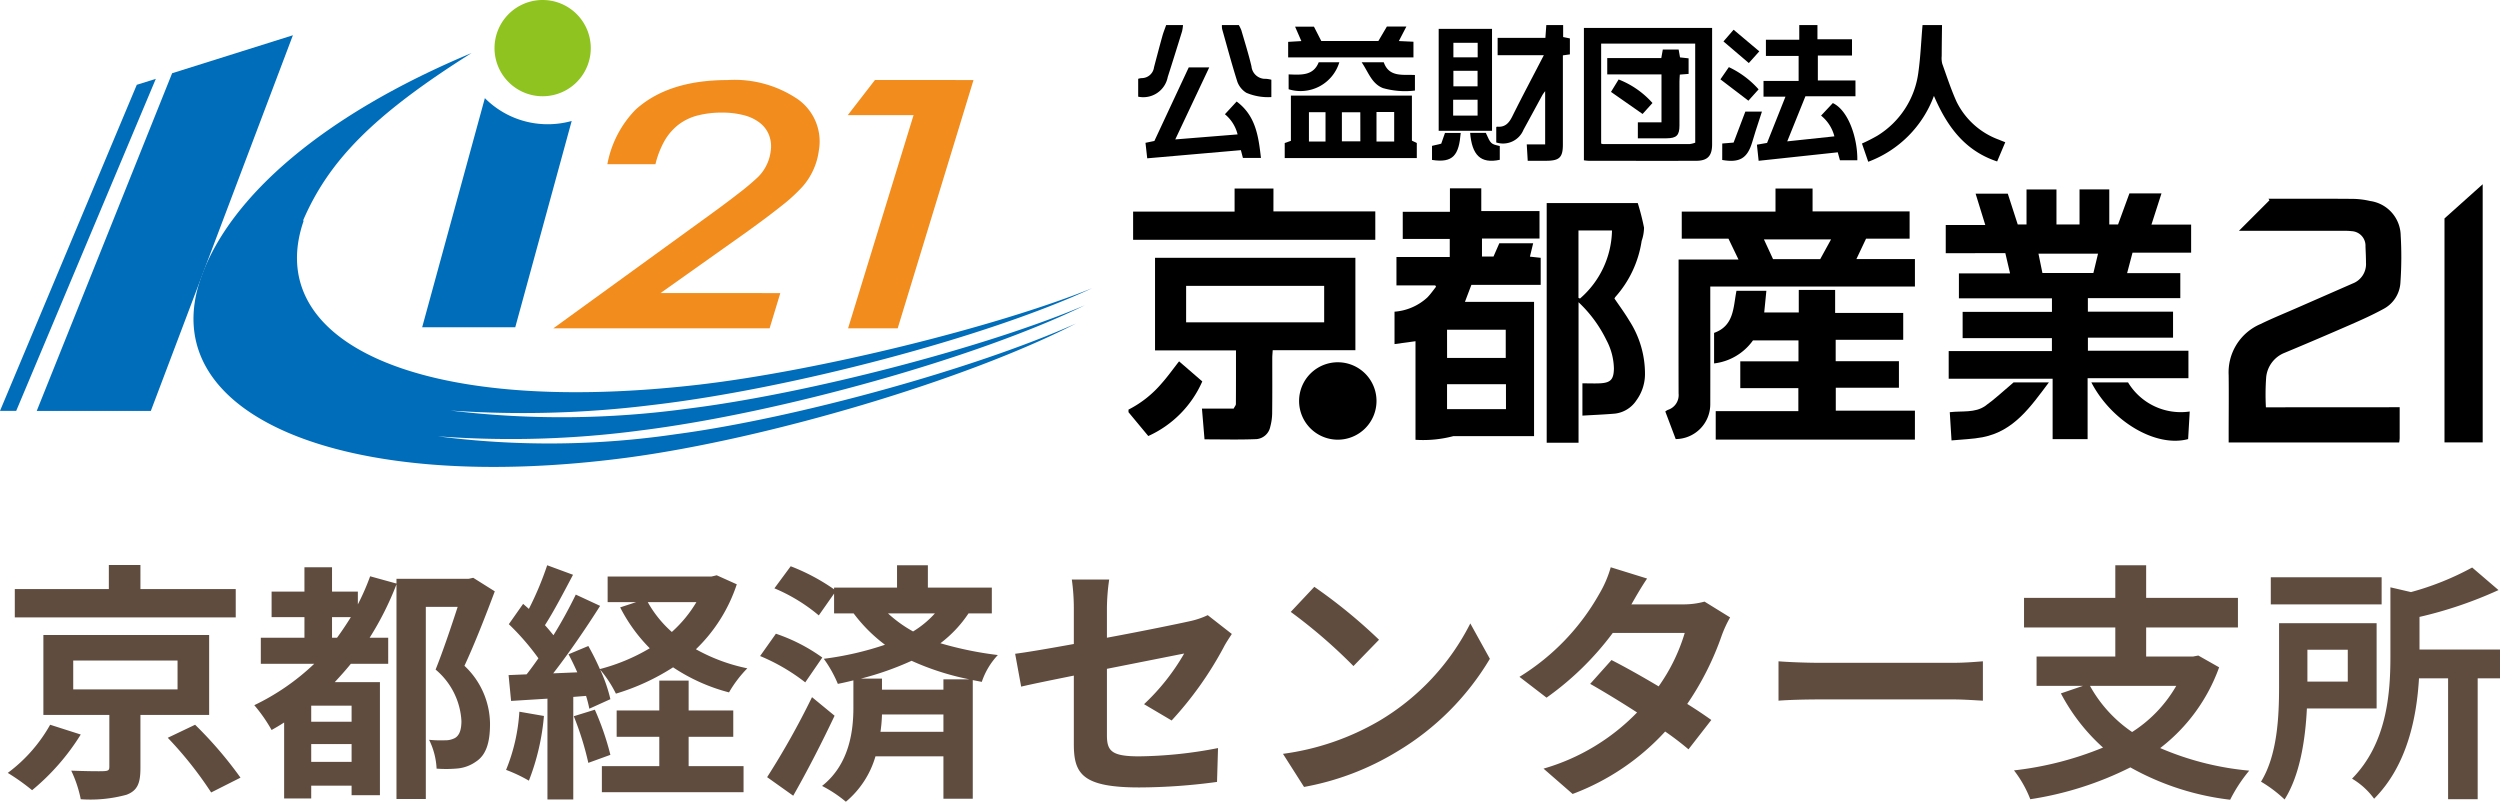
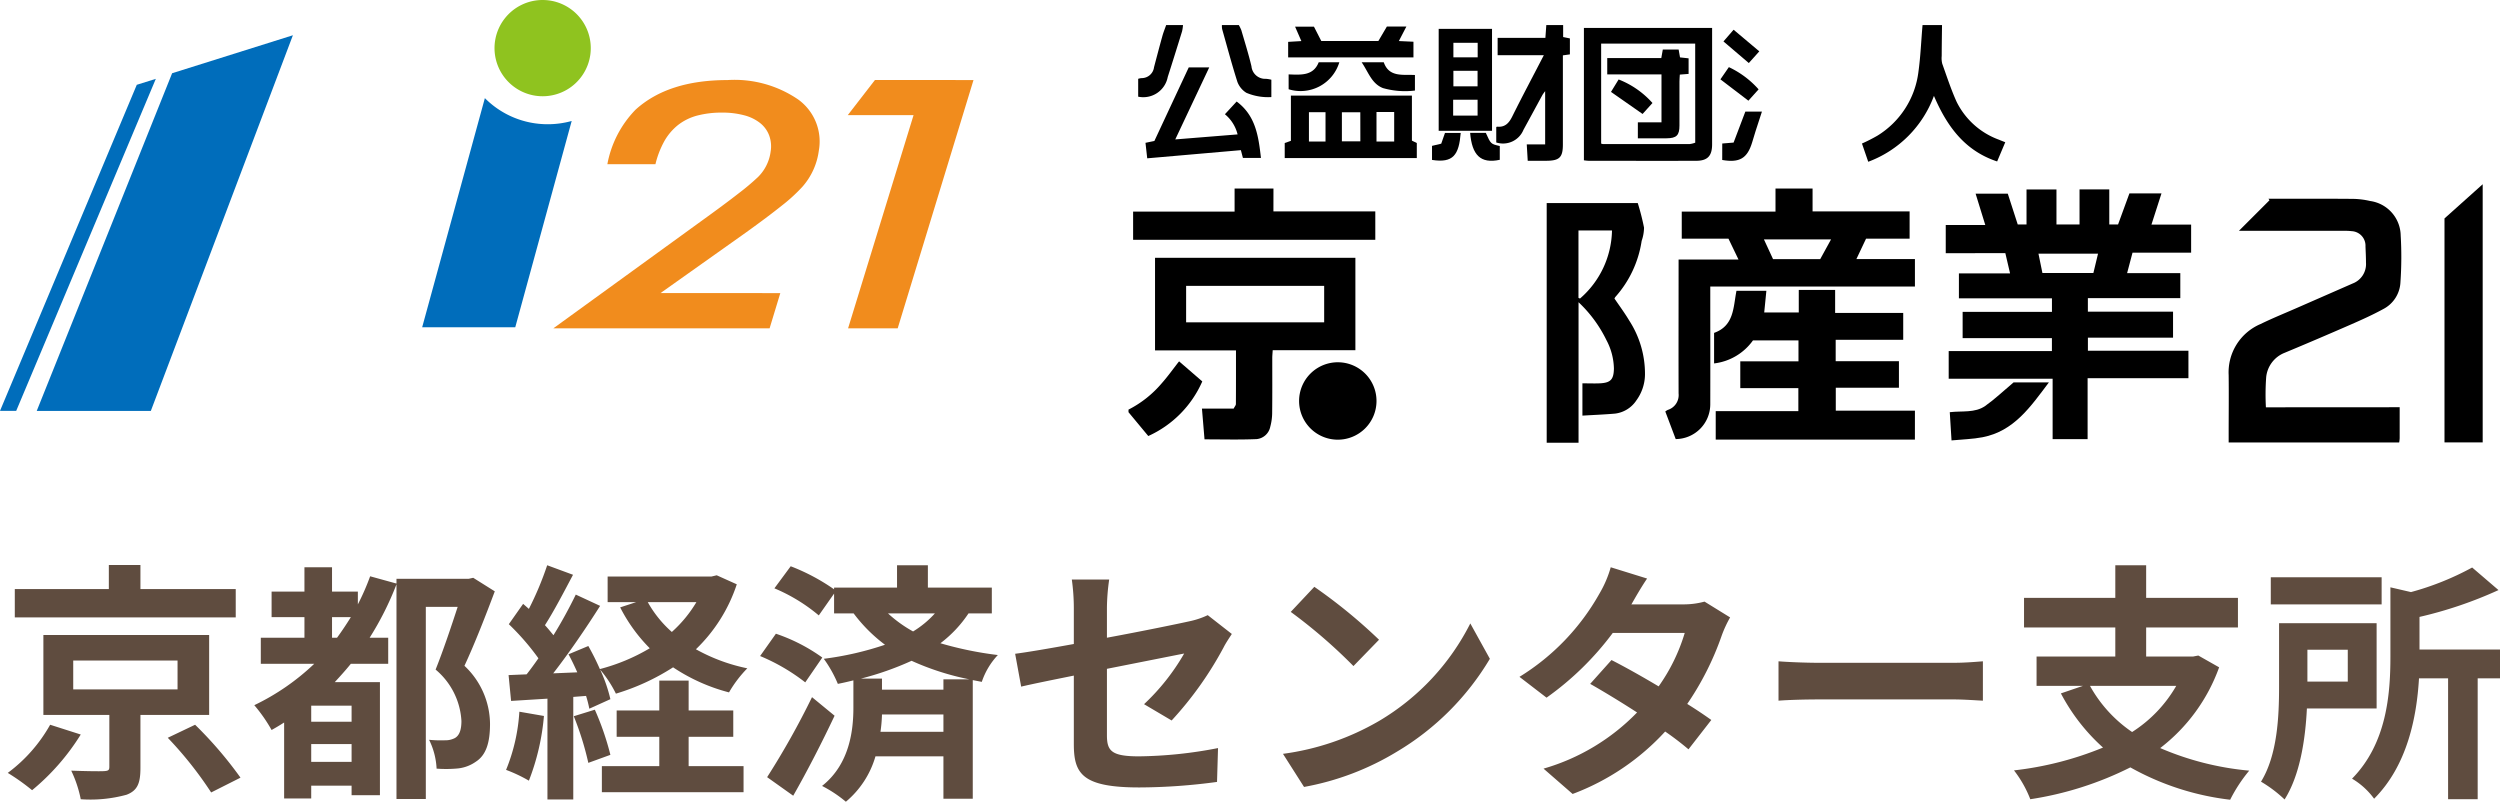
<svg xmlns="http://www.w3.org/2000/svg" width="199.38" height="63.94" viewBox="0 0 199.38 63.94">
  <g id="logo" transform="translate(-34 -30)">
    <path id="パス_179" data-name="パス 179" d="M18.8-15.02H11.2v-1.92H8.68v1.92H1.18v2.26H18.8ZM4-4.2A12.209,12.209,0,0,1,.62-.36,17.289,17.289,0,0,1,2.56,1.02,18.129,18.129,0,0,0,6.44-3.42ZM5.84-9.32h8.32v2.3H5.84ZM16.68-4.98v-6.38H3.46v6.38H8.72V-.84c0,.26-.08.32-.44.34-.32.02-1.58,0-2.6-.04a9.551,9.551,0,0,1,.76,2.28,10.893,10.893,0,0,0,3.66-.36c.88-.34,1.1-.94,1.1-2.14V-4.98Zm-3.3,1.82A30.085,30.085,0,0,1,16.84,1.2L19.18.02A31.668,31.668,0,0,0,15.56-4.2Zm13.1-7.98v-1.64h1.5c-.36.58-.72,1.12-1.1,1.64Zm1.56,6.7H24.82V-5.72h3.22Zm-3.22,3.2V-2.66h3.22v1.42ZM37.74-15.92l-.36.08H31.62v.38l-2.1-.58a18.93,18.93,0,0,1-.98,2.24v-1.02H26.48v-1.94h-2.2v1.94H21.66v2.04h2.62v1.64H20.8v2.08h4.26a18.523,18.523,0,0,1-4.78,3.3,12.224,12.224,0,0,1,1.38,1.98c.32-.18.66-.38,1-.6V1.68h2.16V.66h3.22v.76H30.3V-7.6H26.7c.44-.48.86-.94,1.28-1.46h2.98v-2.08H29.48a24.241,24.241,0,0,0,2.14-4.26V1.72h2.34V-13.6H36.5c-.5,1.54-1.18,3.56-1.76,5A5.754,5.754,0,0,1,36.8-4.5c0,.66-.14,1.14-.52,1.36a1.632,1.632,0,0,1-.8.18A9.393,9.393,0,0,1,34.22-3a5.782,5.782,0,0,1,.6,2.3,9.885,9.885,0,0,0,1.74-.02,3.026,3.026,0,0,0,1.4-.54c.8-.52,1.12-1.5,1.12-3A6.408,6.408,0,0,0,37.04-8.9c.82-1.76,1.7-4.02,2.42-5.94ZM41.42-5.24A14.541,14.541,0,0,1,40.36-.6a11.756,11.756,0,0,1,1.82.86,18.491,18.491,0,0,0,1.2-5.16Zm4.34.36a23.665,23.665,0,0,1,1.16,3.72l1.76-.64a22.05,22.05,0,0,0-1.24-3.6Zm9.16,1.64h3.56v-2.1H54.92V-7.72H52.58v2.38h-3.4v2.1h3.4V-.9H48V1.18H59.3V-.9H54.92Zm.62-10.74a10.114,10.114,0,0,1-1.96,2.38,9.059,9.059,0,0,1-1.92-2.38Zm1.62-2.14-.42.1H48.46v2.04h2.28l-1.28.42a12.964,12.964,0,0,0,2.36,3.26,15.333,15.333,0,0,1-3.98,1.66,19.72,19.72,0,0,0-.92-1.84l-1.58.66c.24.44.48.94.7,1.44l-1.92.08c1.26-1.62,2.64-3.64,3.74-5.38l-1.94-.9a36.269,36.269,0,0,1-1.78,3.24c-.2-.24-.42-.52-.68-.8.72-1.12,1.52-2.66,2.24-4.02l-2.06-.76a25.354,25.354,0,0,1-1.46,3.48c-.16-.14-.32-.28-.46-.4l-1.14,1.62A19.626,19.626,0,0,1,42.94-9.5c-.32.46-.64.9-.94,1.28l-1.44.06.2,2.06,2.9-.18V1.76h2.06V-6.42l1.02-.08A9.589,9.589,0,0,1,47-5.48l1.68-.76a11.94,11.94,0,0,0-.82-2.36,9.324,9.324,0,0,1,1.26,1.92,17.934,17.934,0,0,0,4.56-2.1,14.652,14.652,0,0,0,4.46,2A9.553,9.553,0,0,1,59.6-8.7a14.273,14.273,0,0,1-4.1-1.52,12.7,12.7,0,0,0,3.26-5.18Zm7.6,9.72A63.544,63.544,0,0,1,61.18-.02l2.08,1.48c1.12-1.96,2.3-4.26,3.3-6.38Zm.82-3.16a13.955,13.955,0,0,0-3.7-1.9L60.62-9.68a15.533,15.533,0,0,1,3.6,2.1Zm9.66,1.74V-7h-4.9v-.88H68.66A24.008,24.008,0,0,0,72.7-9.3a21.16,21.16,0,0,0,4.62,1.48ZM70.22-3.64a11.714,11.714,0,0,0,.12-1.38h4.9v1.38Zm4.34-9.44a7.767,7.767,0,0,1-1.74,1.44,10.29,10.29,0,0,1-2-1.44Zm4.54,0v-2.06H74v-1.78H71.54v1.78H66.52V-15a16.168,16.168,0,0,0-3.46-1.84l-1.3,1.76a13.734,13.734,0,0,1,3.54,2.16l1.22-1.74v1.58h1.56a12.329,12.329,0,0,0,2.5,2.5A24.942,24.942,0,0,1,65.7-9.46a9.835,9.835,0,0,1,1.12,2c.42-.08.84-.18,1.24-.28v2.18c0,1.7-.26,4.48-2.5,6.24a10.112,10.112,0,0,1,1.9,1.26,7.379,7.379,0,0,0,2.36-3.62h5.42V1.7h2.34V-7.76l.72.14a5.823,5.823,0,0,1,1.28-2.14A28.081,28.081,0,0,1,75-10.7a9.735,9.735,0,0,0,2.24-2.38ZM93.44-4.54a28.122,28.122,0,0,0,4.14-5.82c.18-.36.48-.8.66-1.08l-1.92-1.5a6.526,6.526,0,0,1-1.42.48c-.9.2-3.7.78-6.62,1.32V-13.5a16.462,16.462,0,0,1,.18-2.28H85.48a16.766,16.766,0,0,1,.16,2.28v2.86c-1.98.36-3.74.66-4.68.78l.48,2.62c.84-.2,2.42-.52,4.2-.88v5.46C85.64-.3,86.3.8,90.86.8a47.012,47.012,0,0,0,6.2-.44l.08-2.7a34.361,34.361,0,0,1-6.32.66c-2.18,0-2.54-.44-2.54-1.68v-5.3c2.84-.56,5.54-1.1,6.16-1.22a17.373,17.373,0,0,1-3.2,4.04ZM104.82-15.2l-1.88,2a41.585,41.585,0,0,1,5,4.32l2.04-2.1A42,42,0,0,0,104.82-15.2Zm-2.5,13.32L104,.76a21.659,21.659,0,0,0,7.42-2.82,21.267,21.267,0,0,0,7.4-7.4l-1.56-2.82a18.965,18.965,0,0,1-7.28,7.78A20.614,20.614,0,0,1,102.32-1.88Zm33.62-12.14a6.35,6.35,0,0,1-1.74.22h-4.1l.02-.02c.24-.42.76-1.34,1.24-2.04l-2.9-.9a8.849,8.849,0,0,1-.9,2.1,18.307,18.307,0,0,1-6.38,6.64l2.16,1.66a23.536,23.536,0,0,0,5.28-5.16h5.74a14.568,14.568,0,0,1-2.08,4.26c-1.34-.8-2.7-1.56-3.76-2.1l-1.7,1.9c1.02.58,2.38,1.4,3.74,2.28A16.913,16.913,0,0,1,123.1-.7l2.32,2.02a19.089,19.089,0,0,0,7.38-4.98,23.158,23.158,0,0,1,1.86,1.42l1.82-2.34c-.5-.36-1.18-.82-1.92-1.28a23.022,23.022,0,0,0,2.76-5.48,9.409,9.409,0,0,1,.66-1.42Zm5.9,7.9c.74-.06,2.08-.1,3.22-.1H155.8c.84,0,1.86.08,2.34.1V-9.26c-.52.04-1.42.12-2.34.12H145.06c-1.04,0-2.5-.06-3.22-.12ZM173.56-7.3a10.687,10.687,0,0,1-3.52,3.68,10.719,10.719,0,0,1-3.36-3.68Zm1.76-2.42-.42.08h-3.74v-2.32h7.32v-2.36h-7.32v-2.6H168.7v2.6h-7.28v2.36h7.28v2.32h-6.28V-7.3h3.7l-1.76.6a15.457,15.457,0,0,0,3.36,4.32,26.359,26.359,0,0,1-7.1,1.82,9.061,9.061,0,0,1,1.3,2.3A26.676,26.676,0,0,0,169.9-.8a21.32,21.32,0,0,0,7.96,2.58,12.217,12.217,0,0,1,1.52-2.32,23.183,23.183,0,0,1-7.1-1.8,14.14,14.14,0,0,0,4.7-6.44Zm14.62-6.24H181.1v2.16h8.84Zm-2.7,5.78v2.54h-3.22v-2.54Zm2.3,4.68v-6.8h-7.78v5.08c0,2.3-.12,5.42-1.44,7.56a10.3,10.3,0,0,1,1.88,1.42c1.24-1.96,1.66-4.82,1.78-7.26Zm9.84-4.7h-6.42v-2.6a32.843,32.843,0,0,0,6.3-2.14l-2.1-1.8a22.438,22.438,0,0,1-4.88,1.96l-1.64-.38v5.52c0,2.96-.28,6.92-3.06,9.74a5.877,5.877,0,0,1,1.76,1.6c2.66-2.66,3.4-6.54,3.58-9.6h2.32V1.74h2.36V-7.9h1.78Z" transform="translate(34 92)" fill="#5f4c3f" />
    <g id="pic" transform="translate(34 30)">
      <g id="ki21" transform="translate(0 0)">
        <g id="レイヤー_1" data-name="レイヤー 1">
-           <path id="パス_95" data-name="パス 95" d="M77.167,41.467c11.135-1.383,26.929-5.8,35.492-9.99-7.858,3.345-22.118,7.061-31.665,8.243a74.138,74.138,0,0,1-18.93.152,83.472,83.472,0,0,0,16.042-.435c11.1-1.286,26.725-5.411,35.132-9.321-7.739,3.122-21.862,6.589-31.361,7.693-22.534,2.6-34.85-3.516-31.509-13.1l-.067.03c2.045-4.757,5.568-8.414,13.448-13.379-11.855,4.954-19.2,11.41-21.528,17.78-4.031,11.008,11.135,17.5,33.9,14.494,11.2-1.487,27.129-6.214,35.837-10.707C103.981,36.513,89.59,40.5,80,41.765a69.416,69.416,0,0,1-18.93.164A78.516,78.516,0,0,0,77.167,41.467Z" transform="translate(-26.141 -7.13)" fill="#006dbb" />
          <path id="パス_96" data-name="パス 96" d="M18.688,10.569,7.89,37.5h9.1L28.32,7.54Z" transform="translate(-4.961 -4.728)" fill="#006dbb" />
          <path id="パス_97" data-name="パス 97" d="M10.909,17.265,0,43.27H1.292L12.427,16.79Z" transform="translate(0 -10.502)" fill="#006dbb" />
          <path id="パス_98" data-name="パス 98" d="M100.747,23.082A7.052,7.052,0,0,1,95.71,21l-5,18.273h7.424l4.5-16.451A7.127,7.127,0,0,1,100.747,23.082Z" transform="translate(-57.041 -13.174)" fill="#006dbb" />
          <path id="パス_99" data-name="パス 99" d="M136.992,34.125l-.854,2.81H118.89l11.833-8.578q1.856-1.336,2.947-2.19a18.978,18.978,0,0,0,1.544-1.3,3.489,3.489,0,0,0,1.006-2.023,2.524,2.524,0,0,0-.119-1.3,2.287,2.287,0,0,0-.716-.98,3.43,3.43,0,0,0-1.273-.62,6.714,6.714,0,0,0-1.767-.215,7.657,7.657,0,0,0-1.982.238,4.243,4.243,0,0,0-1.514.742,4.454,4.454,0,0,0-1.095,1.277,7.33,7.33,0,0,0-.72,1.856H123.2a8.421,8.421,0,0,1,2.246-4.343q2.6-2.364,7.323-2.364a8.985,8.985,0,0,1,5.653,1.552,4.131,4.131,0,0,1,1.641,4.083,5.408,5.408,0,0,1-1.318,2.884,13.287,13.287,0,0,1-1.652,1.507q-1.114.891-2.81,2.108l-6.841,4.851Z" transform="translate(-74.761 -10.749)" fill="#f18c1d" />
          <path id="パス_100" data-name="パス 100" d="M192.179,17.12l-6.046,19.8h-3.957l5.222-17H182.15l2.171-2.806Z" transform="translate(-114.54 -10.736)" fill="#f18c1d" />
          <path id="パス_101" data-name="パス 101" d="M112.8,1.09a3.838,3.838,0,1,1-2.717-1.127A3.842,3.842,0,0,1,112.8,1.09Z" transform="translate(-66.806 0.037)" fill="#8fc31f" />
        </g>
      </g>
      <g id="レイヤー_2" data-name="レイヤー 2" transform="translate(90 2.001)">
        <g id="レイヤー_1-2" data-name="レイヤー 1" transform="translate(0 0)">
-           <path id="パス_180" data-name="パス 180" d="M459.35,0V1.128h2.756v1.3h-2.724V4.416h3V5.679h-3.992l-1.45,3.594,3.761-.4a3.105,3.105,0,0,0-1.062-1.654l.938-1c1.274.6,1.985,2.867,1.953,4.56h-1.386c-.053-.194-.11-.388-.173-.633l-6.312.677c-.047-.452-.09-.853-.136-1.285l.81-.141L456.8,5.708h-1.751V4.451h2.8V2.46h-2.609V1.17H457.9V0Z" transform="translate(-404.405 0)" />
          <path id="パス_181" data-name="パス 181" d="M536.905,0c-.01.824-.022,1.647-.026,2.472a1.862,1.862,0,0,0,.044.61c.364,1.017.7,2.049,1.144,3.032a6.081,6.081,0,0,0,3.382,3.028c.154.066.312.127.5.2l-.648,1.534c-2.63-.871-4.027-2.867-5.041-5.231A8.889,8.889,0,0,1,531.02,10.9l-.5-1.454a13.2,13.2,0,0,0,1.226-.623,6.965,6.965,0,0,0,3.275-5.076c.174-1.239.22-2.5.331-3.749Z" transform="translate(-472.025 0)" />
          <path id="パス_182" data-name="パス 182" d="M271.335,0V.953l.538.11V2.336l-.559.077V9.521c0,1.02-.268,1.29-1.283,1.3H268.51c-.025-.434-.05-.835-.077-1.305H269.9V5.27a3.013,3.013,0,0,0-.221.309c-.5.921-1,1.846-1.505,2.766A1.763,1.763,0,0,1,266,9.361V8.148c.01-.008.039-.05.063-.047.632.064.95-.28,1.213-.812.8-1.614,1.654-3.209,2.519-4.889H266.11V1.021h3.809c.028-.379.05-.7.073-1.021Z" transform="translate(-236.671 0)" />
          <path id="パス_183" data-name="パス 183" d="M0,247.069a8.575,8.575,0,0,0,2.646-2.095c.491-.551.914-1.151,1.388-1.754l1.851,1.6a8.536,8.536,0,0,1-4.307,4.356L0,247.275Z" transform="translate(0 -216.403)" />
          <path id="パス_184" data-name="パス 184" d="M68.9,0a2.936,2.936,0,0,1,.2.413c.278.955.576,1.9.807,2.872a1.1,1.1,0,0,0,1.159,1,2.629,2.629,0,0,1,.427.072V5.741A4.436,4.436,0,0,1,69.5,5.4a1.741,1.741,0,0,1-.719-.882c-.441-1.387-.816-2.8-1.213-4.2A1.4,1.4,0,0,1,67.551,0Z" transform="translate(-60.1 0)" />
          <path id="パス_185" data-name="パス 185" d="M10.575,0A3.278,3.278,0,0,1,10.5.5c-.375,1.213-.751,2.426-1.142,3.639A1.984,1.984,0,0,1,7,5.709V4.284a1.447,1.447,0,0,1,.264-.055.99.99,0,0,0,1-.87C8.483,2.529,8.7,1.7,8.931.871c.082-.3.2-.581.3-.871Z" transform="translate(-6.228 0)" />
          <path id="パス_186" data-name="パス 186" d="M591.13,123.974v-2.25h3.153c-.268-.872-.509-1.654-.772-2.5h2.566l.795,2.46h.7v-2.794h2.388v2.793H601.8v-2.8h2.372v2.8h.7l.907-2.481h2.557l-.8,2.489H610.7v2.238h-4.674c-.147.557-.28,1.06-.432,1.635h4.243v1.992h-7.372v1.083h6.793v2.072h-6.79v1.039h8.017v2.193h-8.041V138.8h-2.79v-4.817h-8.289v-2.205h8.232v-1.03h-7.12v-2.095H599.6V127.57h-7.42v-1.985h4.08c-.138-.588-.254-1.082-.378-1.618Zm12.146.035h-4.752c.11.551.215,1.043.316,1.544h4.065c.118-.508.24-1,.37-1.541Z" transform="translate(-525.953 -105.781)" />
-           <path id="パス_187" data-name="パス 187" d="M196.816,123.539v-1.444h-3.749v-2.16h3.763V118.06h2.5v1.816h4.644v2.191h-4.588V123.5h.92l.462-1.056h2.7l-.259,1.066.859.093v2.158h-5.526c-.17.441-.331.871-.516,1.358h5.513v10.706H197.1a9.364,9.364,0,0,1-3.016.291v-7.861l-1.673.228V127.9a4.344,4.344,0,0,0,2.611-1.129c.259-.262.471-.572.7-.86l-.063-.11h-3.094v-2.261Zm-.213,8.049h4.678v-2.249H196.6Zm4.695,2.095H196.6v1.99H201.3Z" transform="translate(-171.195 -105.043)" />
          <path id="パス_188" data-name="パス 188" d="M809.394,142.21v2.479a2.966,2.966,0,0,1-.039.331h-13.6v-.577c0-1.6.019-3.2,0-4.8a4.181,4.181,0,0,1,2.555-4.073c.943-.462,1.92-.855,2.881-1.277l4.449-1.949a1.655,1.655,0,0,0,1.067-1.666c0-.43-.023-.859-.04-1.289a1.159,1.159,0,0,0-1.089-1.219,4.7,4.7,0,0,0-.672-.028h-8.333l2.438-2.437-.078-.12h.512c2.052,0,4.1-.011,6.156.008a6.383,6.383,0,0,1,1.433.17,2.826,2.826,0,0,1,2.441,2.751,29.136,29.136,0,0,1-.019,3.709,2.543,2.543,0,0,1-1.391,2.169c-.84.458-1.695.842-2.561,1.221q-2.633,1.152-5.281,2.255a2.337,2.337,0,0,0-1.477,1.964,19.2,19.2,0,0,0-.02,2.385Z" transform="translate(-708.015 -111.734)" />
          <path id="パス_189" data-name="パス 189" d="M389.11,138.192l-.83-2.2a1.17,1.17,0,0,1,.194-.125,1.236,1.236,0,0,0,.866-1.311c-.009-3.338,0-6.674,0-10.012v-.671h4.778l-.8-1.663h-3.726v-2.16h7.477V118.21h2.956v1.825h7.739v2.172h-3.473l-.772,1.631h4.669v2.186H391.867v.635c0,2.924.008,5.844,0,8.772A2.776,2.776,0,0,1,389.11,138.192ZM401.5,122.266h-5.355l.728,1.575h3.762Z" transform="translate(-345.469 -105.176)" />
          <path id="パス_190" data-name="パス 190" d="M439.585,203.479H423.7v-2.272h6.59v-1.834h-4.631v-2.135H430.3v-1.669h-3.63a4.448,4.448,0,0,1-3.1,1.835v-2.436c1.605-.569,1.524-2.04,1.785-3.357h2.384c-.057.576-.11,1.129-.172,1.73h2.756v-1.8h2.9v1.837h5.43v2.14h-5.386v1.708h5.044v2.115h-5.036v1.83h6.312Z" transform="translate(-376.868 -170.421)" />
          <path id="パス_191" data-name="パス 191" d="M35.169,168.3v7.371H28.575c-.014.244-.034.426-.035.608,0,1.462.009,2.923-.008,4.385a4.33,4.33,0,0,1-.153,1.116,1.23,1.23,0,0,1-1.086.982c-1.368.058-2.741.02-4.156.02-.065-.786-.132-1.582-.205-2.452H25.46c.08-.16.179-.264.179-.367.01-1.4.007-2.811.007-4.274H19.19V168.3Zm-13.5,5.149H32.679v-2.911H21.67Z" transform="translate(-17.074 -149.743)" />
          <path id="パス_192" data-name="パス 192" d="M305.339,145.7v-2.575c.471,0,.931.019,1.387,0,.868-.043,1.109-.307,1.125-1.182a5.03,5.03,0,0,0-.6-2.271,10.383,10.383,0,0,0-2.221-3.016v11.208H302.49V128.75h7.263a19.138,19.138,0,0,1,.5,1.959,3.336,3.336,0,0,1-.19,1.055,8.629,8.629,0,0,1-2.095,4.47.579.579,0,0,0-.073.13c.4.587.818,1.151,1.176,1.753a7.815,7.815,0,0,1,1.258,4.3,3.56,3.56,0,0,1-.69,2.071,2.374,2.374,0,0,1-1.708,1.052C307.08,145.613,306.226,145.647,305.339,145.7Zm-.315-9.392.121.055a7.351,7.351,0,0,0,2.553-5.431h-2.674Z" transform="translate(-269.138 -114.554)" />
          <path id="パス_193" data-name="パス 193" d="M951.88,117.847l3.046-2.727v20.589H951.88Z" transform="translate(-846.927 -102.427)" />
          <path id="パス_194" data-name="パス 194" d="M14.53,120.028h8.125v2.261H3.34v-2.248h8.093V118.2h3.1Z" transform="translate(-2.972 -105.167)" />
          <path id="パス_195" data-name="パス 195" d="M329.41,12.608V2.05h10.224v9.284c0,.921-.361,1.31-1.266,1.313-2.859.009-5.718,0-8.578,0A3.678,3.678,0,0,1,329.41,12.608ZM338.285,3.3h-7.5v7.973a.631.631,0,0,0,.133.039h6.929a1.969,1.969,0,0,0,.441-.11Z" transform="translate(-293.09 -1.824)" />
          <path id="パス_196" data-name="パス 196" d="M113,55.982v-1.2l.493-.174V51h9.651v3.592l.39.189v1.2Zm6.028-3.651h-1.469v2.315h1.473Zm1.291-.023v2.357h1.411V52.308Zm-4.065,2.358V52.323h-1.323v2.343Z" transform="translate(-100.541 -45.377)" />
          <path id="パス_197" data-name="パス 197" d="M129.555,247.021a3.087,3.087,0,1,1-3.062-3.1A3.084,3.084,0,0,1,129.555,247.021Z" transform="translate(-109.776 -217.03)" />
          <path id="パス_198" data-name="パス 198" d="M224.36,2.72h4.254v8.133H224.36Zm1.154,6.921h1.949V8.374h-1.949Zm1.947-2.335V6.064h-1.928V7.306Zm.009-2.315V3.831h-1.937V4.99Z" transform="translate(-199.622 -2.42)" />
          <path id="パス_199" data-name="パス 199" d="M20.06,37.838c-.047-.181-.095-.361-.162-.62l-7.47.651-.138-1.236L13,36.485q1.363-2.921,2.739-5.865h1.634l-2.708,5.742,4.97-.4a3.009,3.009,0,0,0-1.011-1.608l.936-1.014c1.529,1.136,1.74,2.779,1.939,4.5Z" transform="translate(-10.935 -27.244)" />
-           <path id="パス_200" data-name="パス 200" d="M699.4,258.41a4.913,4.913,0,0,0,4.922,2.325c-.046.8-.087,1.506-.128,2.2-2.543.688-6.084-1.376-7.718-4.521H699.4Z" transform="translate(-619.687 -229.918)" />
          <path id="パス_201" data-name="パス 201" d="M599.125,258.46h2.819c-1.46,1.937-2.777,3.887-5.292,4.372-.787.152-1.6.168-2.472.253-.051-.806-.095-1.514-.14-2.251.992-.116,2.008.072,2.82-.493C597.63,259.8,598.313,259.143,599.125,258.46Z" transform="translate(-528.542 -229.962)" />
          <path id="パス_202" data-name="パス 202" d="M115.48,3.513V2.272l1.053-.063-.5-1.148h1.505l.585,1.144h4.551l.68-1.156h1.555c-.2.385-.377.728-.6,1.158l1.164.054V3.513Z" transform="translate(-102.747 -0.934)" />
          <path id="パス_203" data-name="パス 203" d="M429.452,65.133l.905-.074.936-2.469h1.323c-.181.551-.346,1.053-.506,1.554-.094.294-.179.591-.268.882-.387,1.288-1,1.663-2.393,1.421Z" transform="translate(-382.099 -55.689)" />
          <path id="パス_204" data-name="パス 204" d="M168.63,26.87h1.764c.42,1.213,1.514.969,2.487,1.017v1.24a6.436,6.436,0,0,1-2.545-.194C169.43,28.582,169.178,27.669,168.63,26.87Z" transform="translate(-150.037 -23.907)" />
          <path id="パス_205" data-name="パス 205" d="M115.82,27.848c.992.037,1.97.123,2.4-.968h1.644a3.226,3.226,0,0,1-4.043,2.153Z" transform="translate(-103.05 -23.916)" />
          <path id="パス_206" data-name="パス 206" d="M428.15,31.384l.673-.974a7.314,7.314,0,0,1,2.371,1.772l-.813.905Z" transform="translate(-380.943 -27.057)" />
          <path id="パス_207" data-name="パス 207" d="M247.11,77.94h1.25c.4.891.4.891,1.114,1.05v1.1C247.922,80.424,247.257,79.694,247.11,77.94Z" transform="translate(-219.864 -69.346)" />
          <path id="パス_208" data-name="パス 208" d="M219.54,80.144V79.023l.735-.174.3-.859h1.255C221.686,79.743,221.238,80.41,219.54,80.144Z" transform="translate(-195.334 -69.391)" />
          <path id="パス_209" data-name="パス 209" d="M430.35,4.293l.808-.933,2.05,1.724-.837.932Z" transform="translate(-382.9 -2.99)" />
          <path id="パス_210" data-name="パス 210" d="M348.721,24.779V23.505h1.885V19.679H346.28v-1.3h4.31c.045-.252.081-.449.121-.68h1.263c.035.2.069.395.11.626l.684.074v1.242l-.7.055c-.01.194-.029.376-.029.559v3.51c0,.778-.238,1.007-1.028,1.012C350.266,24.782,349.527,24.779,348.721,24.779Z" transform="translate(-308.099 -15.748)" />
          <path id="パス_211" data-name="パス 211" d="M352.308,41.207l-.789.875L349,40.322l.609-.992A7.052,7.052,0,0,1,352.308,41.207Z" transform="translate(-310.52 -34.994)" />
        </g>
      </g>
    </g>
  </g>
</svg>